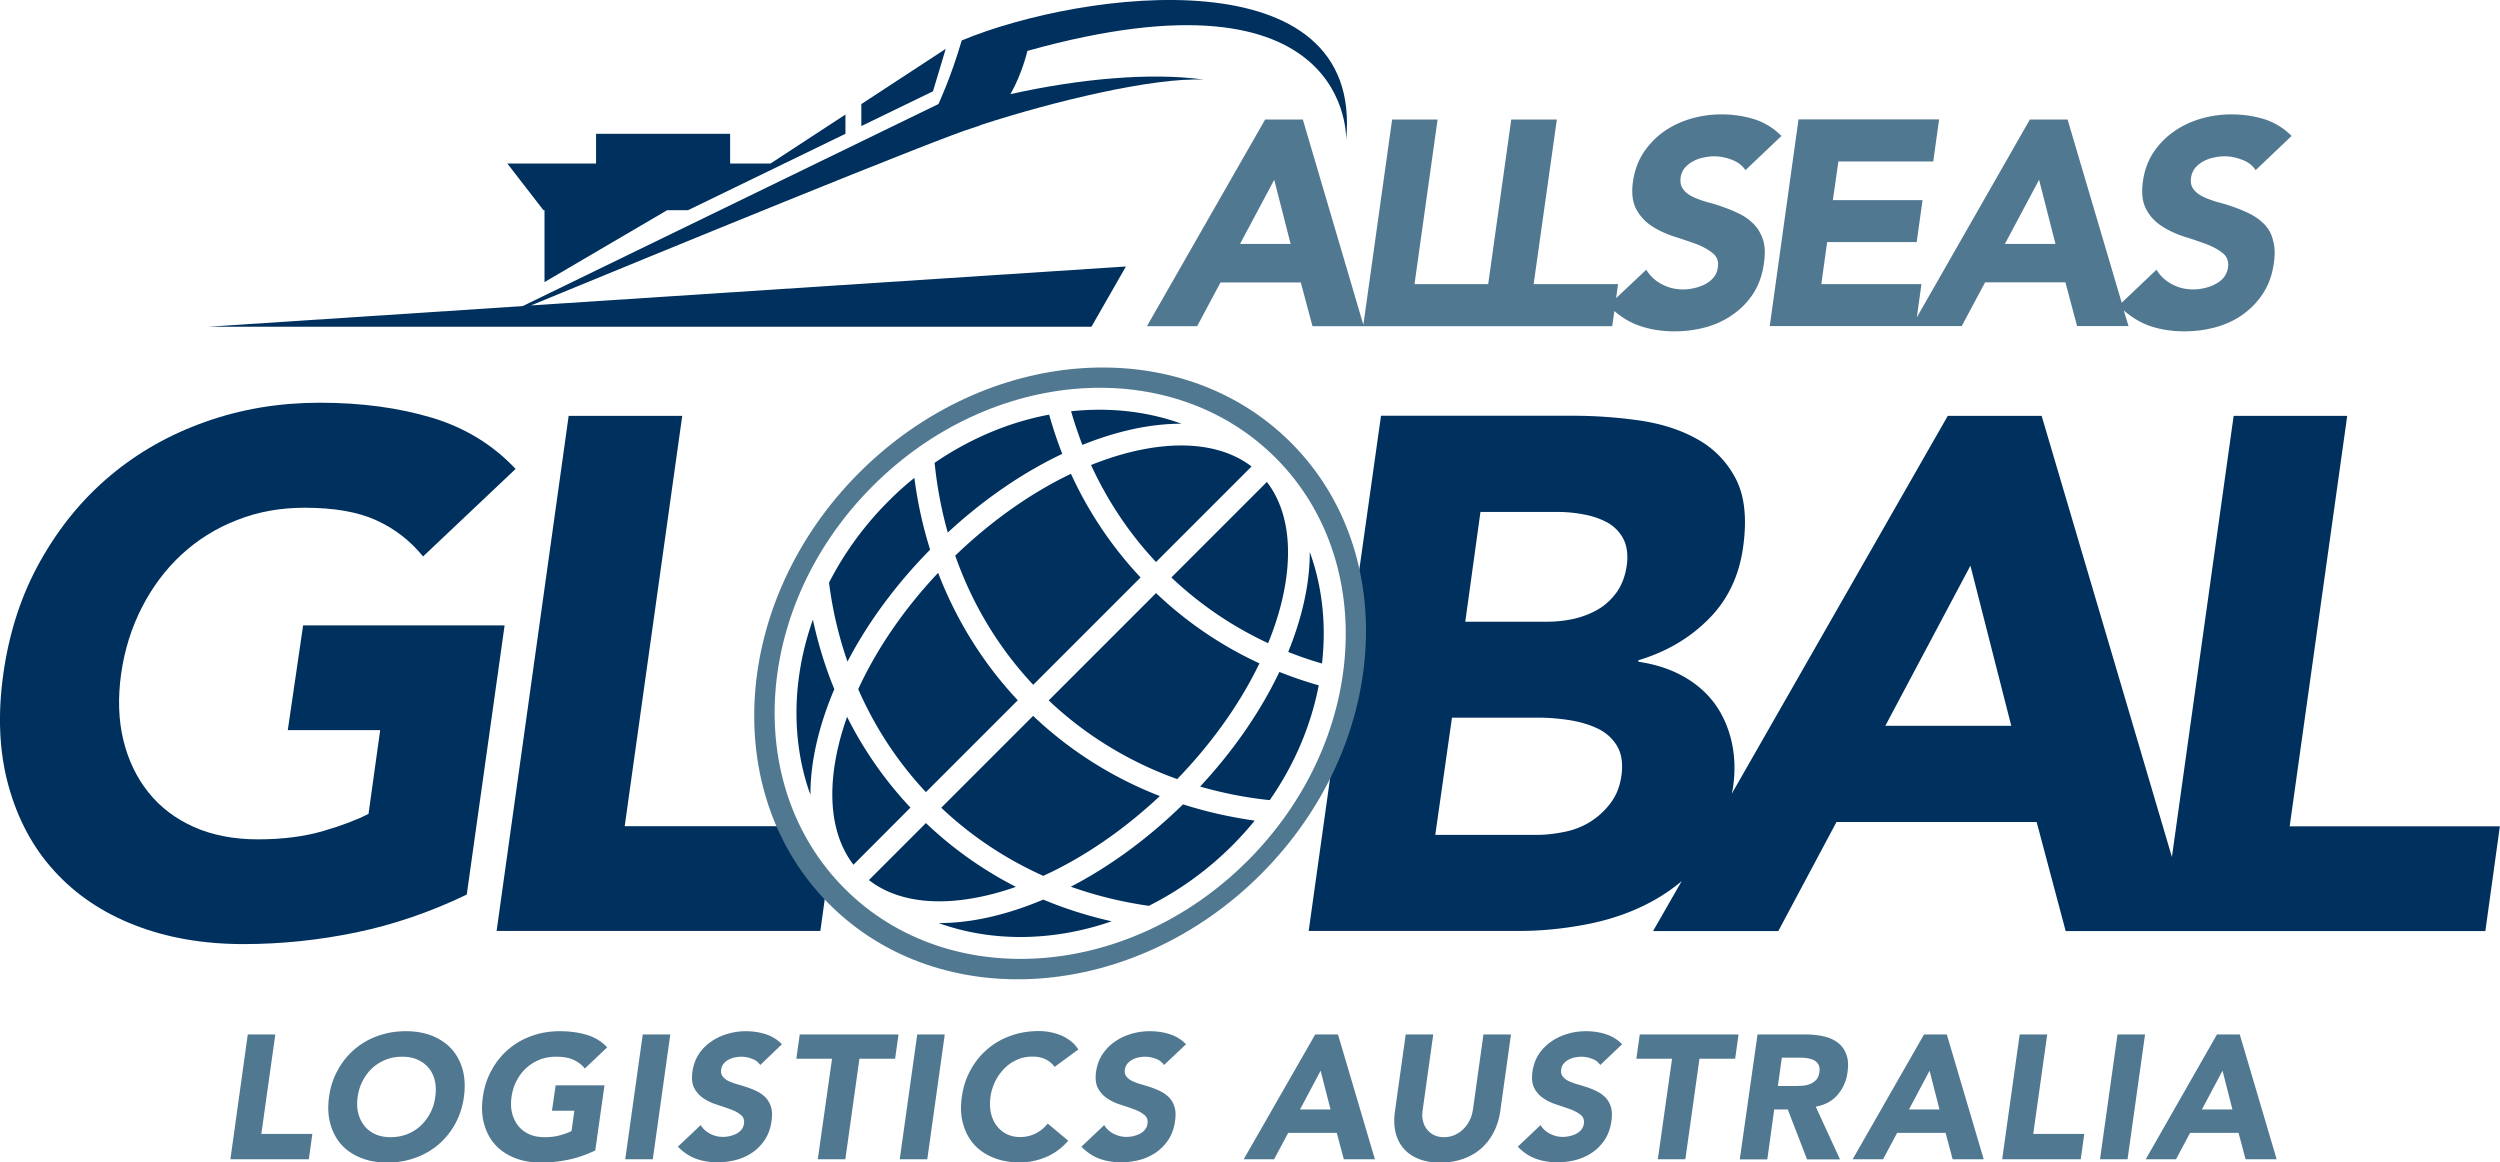
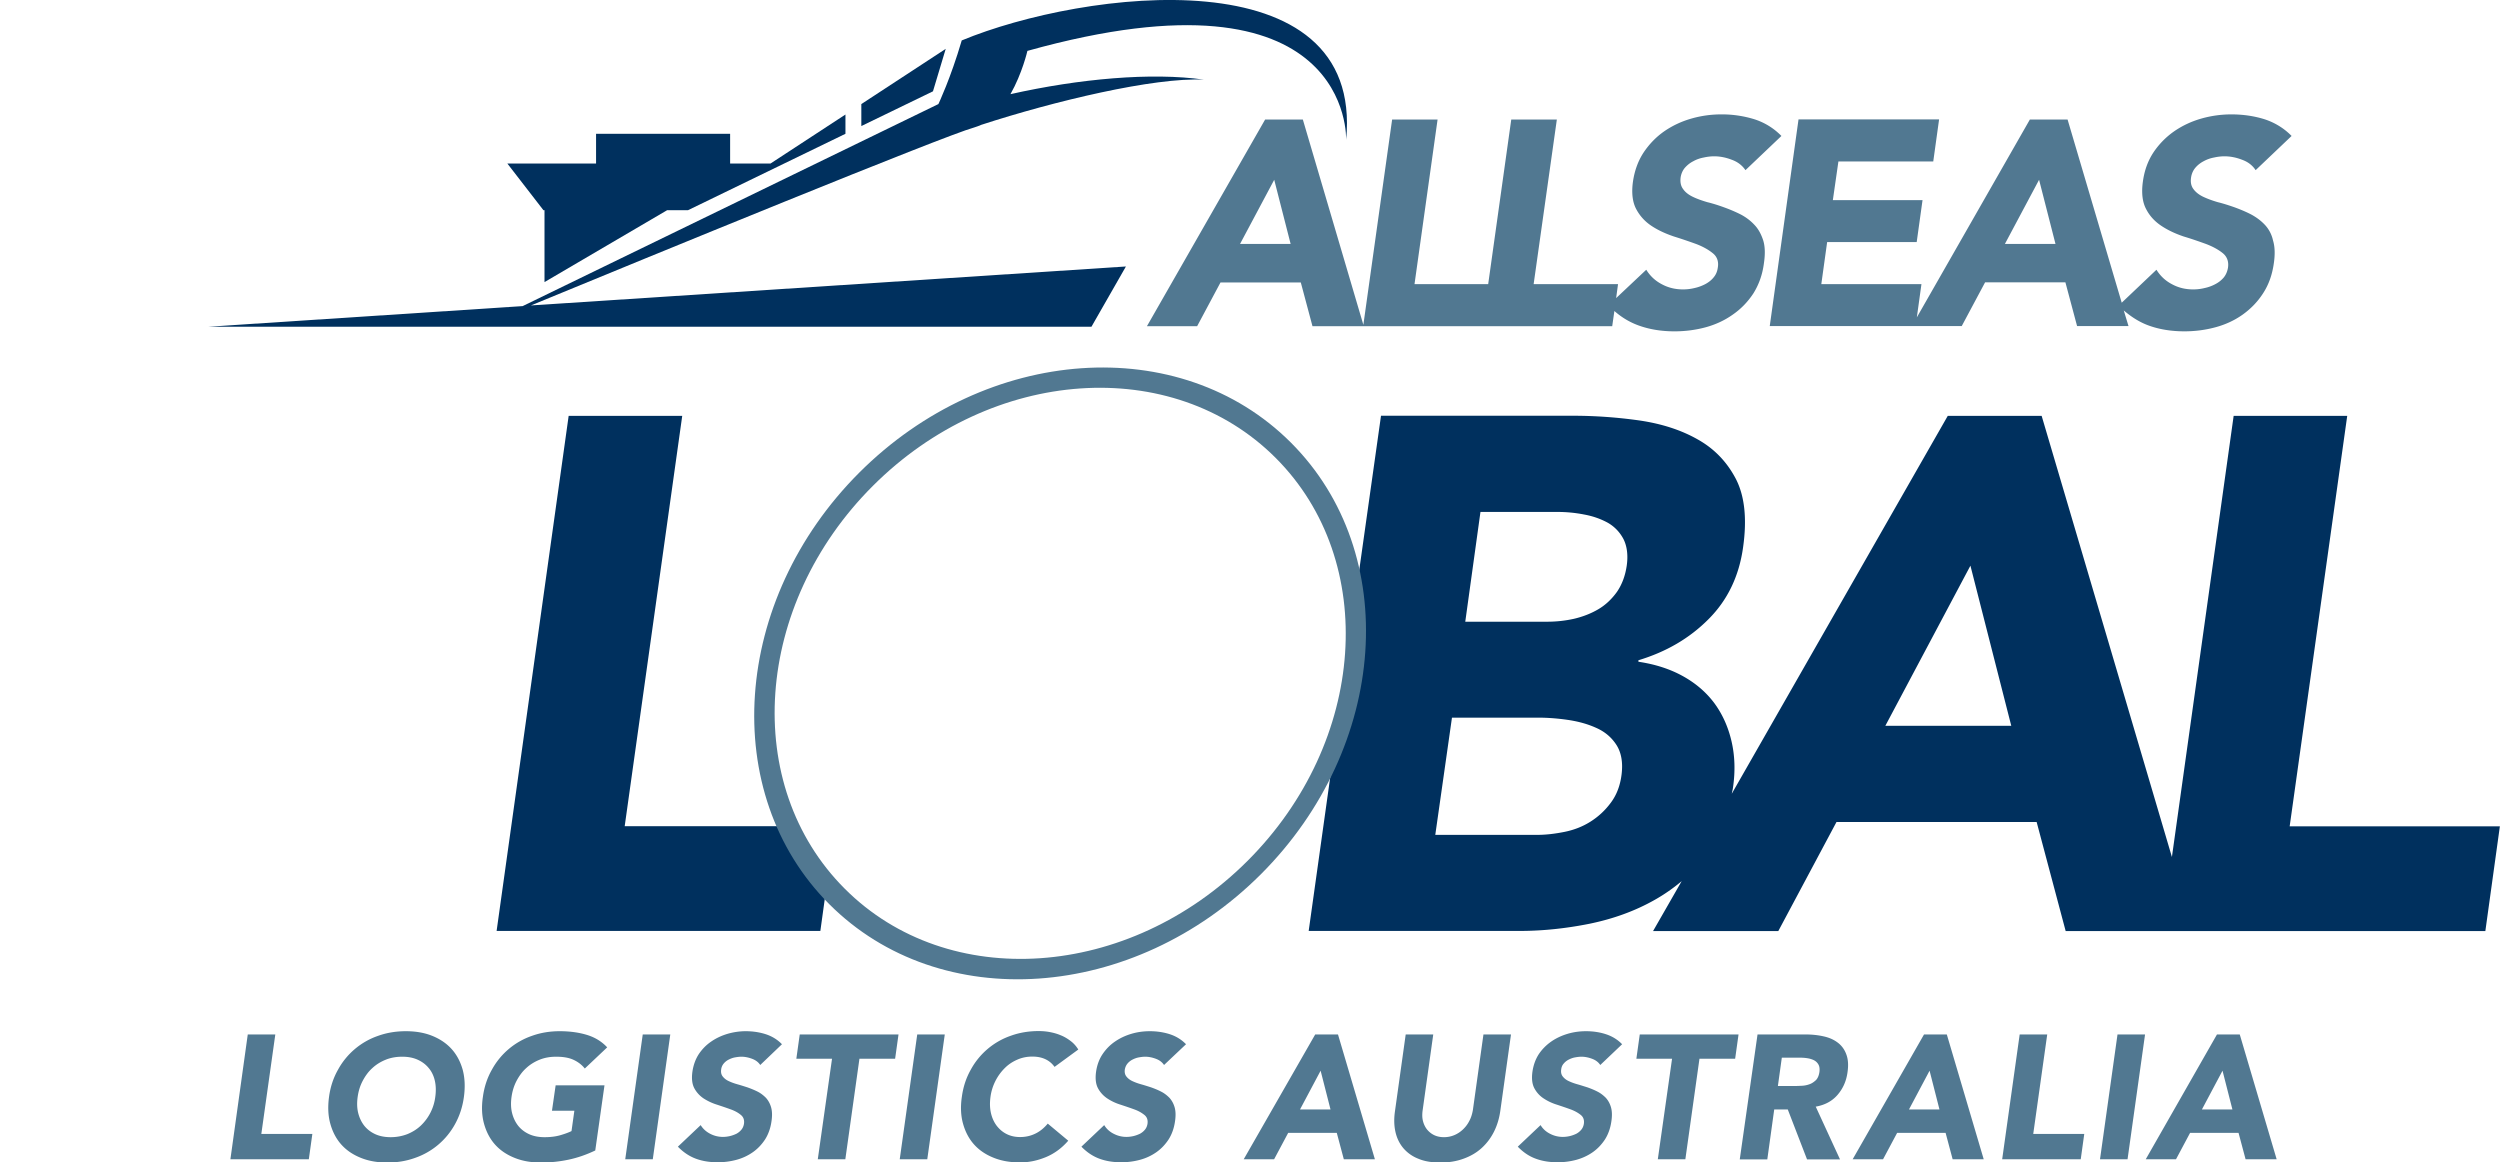
<svg xmlns="http://www.w3.org/2000/svg" version="1.0" width="184.25" height="85.67">
  <path fill="#517891" d="M18.26 76.24h2.03l-1.03 7.33h3.76l-.26 1.87h-5.78l1.28-9.2zM24.25 80.84c.1-.74.32-1.4.66-2a5.344 5.344 0 012.96-2.5c.64-.23 1.32-.34 2.04-.34s1.37.11 1.94.34c.57.23 1.05.55 1.43.97.38.42.65.93.82 1.53.16.6.19 1.27.09 2-.1.74-.32 1.4-.65 2a5.344 5.344 0 01-2.96 2.5c-.64.23-1.32.34-2.03.34-.72 0-1.37-.11-1.94-.34-.58-.23-1.06-.55-1.44-.97-.38-.42-.65-.93-.82-1.53-.17-.6-.2-1.26-.1-2zm2.11 0c-.06.43-.05.83.04 1.19s.24.67.45.94c.21.26.48.47.81.62.33.15.71.22 1.14.22.43 0 .84-.08 1.21-.22.37-.15.7-.35.99-.62a3.526 3.526 0 001.08-2.13c.06-.42.05-.82-.03-1.18s-.23-.68-.45-.94c-.22-.27-.49-.47-.82-.62-.33-.15-.71-.22-1.14-.22-.43 0-.84.07-1.21.22s-.7.35-.99.62c-.29.26-.52.58-.71.94-.19.36-.31.75-.37 1.18zM43.87 84.79c-.65.31-1.31.54-1.98.68-.67.14-1.34.21-2.01.21-.72 0-1.37-.11-1.94-.34-.58-.23-1.06-.55-1.44-.97-.38-.42-.65-.93-.82-1.53-.17-.6-.2-1.27-.09-2 .1-.74.32-1.4.66-2a5.344 5.344 0 012.96-2.5c.64-.23 1.32-.34 2.04-.34.74 0 1.4.09 2 .27.59.18 1.09.48 1.5.92l-1.65 1.56c-.23-.29-.52-.5-.85-.65-.33-.15-.75-.22-1.27-.22-.43 0-.84.07-1.21.22s-.7.35-.99.62c-.29.26-.52.58-.71.94-.19.36-.31.76-.37 1.18-.06.43-.05.83.04 1.19s.24.67.45.94c.21.26.48.47.81.62.33.15.71.22 1.14.22.44 0 .83-.05 1.17-.15.34-.1.61-.2.81-.3l.21-1.5h-1.65l.27-1.87h3.6l-.68 4.8zM47.37 76.24h2.03l-1.29 9.2h-2.03l1.29-9.2zM56.03 78.49c-.14-.21-.34-.36-.61-.46-.27-.1-.53-.15-.78-.15-.15 0-.3.02-.47.05-.17.03-.32.09-.46.16s-.27.17-.37.29c-.1.12-.17.27-.19.44-.03.21.01.38.11.51s.24.25.43.34c.19.09.4.17.65.24.25.07.5.15.75.23.25.09.5.19.74.31s.44.28.62.46c.17.19.3.42.38.7.08.28.09.62.03 1.02-.07.51-.23.96-.47 1.34-.25.38-.55.7-.91.95s-.76.44-1.21.56c-.45.12-.91.18-1.38.18-.6 0-1.14-.09-1.62-.27-.48-.18-.92-.48-1.31-.88l1.68-1.59c.17.28.41.49.7.64.29.15.6.23.94.23.16 0 .33-.02.51-.06.17-.04.33-.1.48-.17.15-.08.27-.18.37-.3.1-.12.16-.26.19-.43.04-.28-.03-.5-.23-.66-.19-.16-.44-.3-.75-.41-.3-.11-.63-.22-.99-.34-.36-.11-.68-.26-.98-.45a2.1 2.1 0 01-.7-.75c-.17-.31-.22-.72-.15-1.23.07-.49.23-.93.47-1.3.25-.37.55-.68.92-.93.36-.25.77-.44 1.21-.57.42-.12.87-.19 1.32-.19.52 0 1.01.07 1.48.22.46.15.86.39 1.2.74l-1.6 1.53zM61.32 78.03h-2.63l.25-1.79h7.28l-.25 1.79h-2.63l-1.04 7.41h-2.03l1.05-7.41zM67.6 76.24h2.03l-1.29 9.2h-2.03l1.29-9.2zM77.72 78.63c-.17-.24-.39-.43-.66-.56-.27-.13-.59-.2-.98-.2-.38 0-.75.07-1.09.22-.35.15-.66.35-.93.62A3.687 3.687 0 0073 80.83c-.06.43-.05.83.03 1.19s.22.67.42.94c.2.26.44.47.74.62.3.15.63.22.99.22.42 0 .8-.09 1.14-.26.35-.17.64-.42.9-.73l1.51 1.26c-.47.54-1.02.95-1.65 1.21-.63.26-1.26.39-1.9.39-.72 0-1.37-.11-1.94-.34-.58-.23-1.06-.55-1.44-.97-.38-.42-.65-.93-.82-1.53-.17-.6-.2-1.27-.09-2 .1-.74.32-1.4.66-2a5.344 5.344 0 012.96-2.5c.64-.23 1.32-.34 2.04-.34.26 0 .53.02.8.07s.54.12.8.23c.26.1.5.24.74.42.23.17.42.38.58.64l-1.75 1.28zM85.79 78.49c-.14-.21-.34-.36-.61-.46-.27-.1-.53-.15-.78-.15-.15 0-.3.02-.47.05-.17.03-.32.09-.46.16s-.27.17-.37.29c-.1.12-.17.27-.2.44-.03.21.01.38.11.51s.24.25.43.34c.19.09.4.17.65.24.25.07.5.15.75.23.25.09.5.19.73.31.24.12.44.28.62.46.17.19.3.42.38.7.08.28.09.62.03 1.02-.07.51-.23.96-.47 1.34-.25.38-.55.7-.91.95s-.76.44-1.21.56c-.45.12-.91.18-1.38.18-.6 0-1.14-.09-1.62-.27-.48-.18-.92-.48-1.31-.88l1.68-1.59c.17.28.4.49.7.64.29.15.6.23.94.23.16 0 .33-.02.51-.06.17-.04.33-.1.48-.17.15-.08.27-.18.37-.3.1-.12.16-.26.19-.43.04-.28-.03-.5-.23-.66-.2-.16-.44-.3-.75-.41-.3-.11-.63-.22-.99-.34-.36-.11-.68-.26-.97-.45a2.1 2.1 0 01-.7-.75c-.17-.31-.22-.72-.15-1.23.07-.49.23-.93.48-1.3.25-.37.55-.68.92-.93.36-.25.77-.44 1.21-.57.44-.13.89-.19 1.34-.19.52 0 1.01.07 1.48.22.46.15.86.39 1.2.74l-1.62 1.53zM96.93 76.24h1.68l2.72 9.2h-2.29l-.52-1.95h-3.58l-1.04 1.95h-2.24l5.27-9.2zm.4 2.67l-1.52 2.86h2.25l-.73-2.86zM110.57 81.89c-.08.55-.23 1.05-.46 1.51-.23.46-.53.86-.9 1.2-.37.34-.81.6-1.33.79-.51.19-1.08.29-1.72.29-.64 0-1.19-.09-1.65-.29a2.76 2.76 0 01-1.1-.79c-.28-.34-.47-.74-.57-1.2-.1-.46-.11-.96-.03-1.51l.79-5.65h2.03l-.78 5.58c-.04.29-.04.55.02.79s.16.45.3.63c.15.18.32.32.53.42.21.1.45.15.72.15.27 0 .52-.05.76-.15.24-.1.45-.24.64-.42s.35-.39.47-.63c.13-.24.21-.51.26-.79l.78-5.58h2.03l-.79 5.65zM117.94 78.49c-.14-.21-.34-.36-.61-.46-.27-.1-.53-.15-.78-.15-.15 0-.3.02-.47.05-.17.03-.32.09-.46.16s-.27.17-.37.29c-.11.12-.17.27-.19.44-.03.21.01.38.11.51s.24.25.43.34c.19.09.4.17.65.24.25.07.49.15.75.23.25.09.5.19.73.31.24.12.44.28.62.46.17.19.3.42.38.7.08.28.09.62.03 1.02-.07.51-.23.96-.47 1.34-.25.38-.55.7-.91.95s-.77.44-1.21.56c-.45.12-.91.18-1.38.18-.6 0-1.14-.09-1.62-.27-.49-.18-.92-.48-1.31-.88l1.68-1.59c.17.28.4.49.7.64.29.15.6.23.94.23.16 0 .33-.02.51-.06.17-.04.33-.1.48-.17.15-.08.27-.18.37-.3.1-.12.16-.26.19-.43.04-.28-.03-.5-.23-.66-.2-.16-.45-.3-.75-.41-.3-.11-.63-.22-.99-.34-.36-.11-.68-.26-.97-.45-.3-.19-.53-.44-.7-.75-.17-.31-.22-.72-.15-1.23.07-.49.23-.93.47-1.3.25-.37.56-.68.92-.93s.77-.44 1.21-.57c.44-.13.89-.19 1.34-.19.52 0 1.01.07 1.47.22.46.15.86.39 1.2.74l-1.61 1.53zM123.23 78.03h-2.63l.25-1.79h7.28l-.25 1.79h-2.63l-1.04 7.41h-2.03l1.05-7.41zM129.53 76.24h3.56c.47 0 .91.05 1.31.14.41.09.75.24 1.04.46.28.21.5.5.63.86.14.36.17.81.09 1.34-.09.65-.34 1.2-.74 1.66-.4.46-.93.74-1.6.86l1.79 3.89h-2.43l-1.42-3.68h-1l-.51 3.68h-2.03l1.31-9.21zm1.5 3.8h1.2c.18 0 .37-.01.58-.02.2-.01.39-.05.57-.12.17-.06.32-.17.46-.3.13-.14.21-.33.25-.58.03-.23.01-.42-.07-.56a.783.783 0 00-.33-.32c-.14-.07-.3-.12-.49-.15s-.37-.04-.55-.04h-1.33l-.29 2.09zM141.8 76.24h1.68l2.72 9.2h-2.29l-.52-1.95h-3.57l-1.04 1.95h-2.24l5.26-9.2zm.41 2.67l-1.52 2.86h2.25l-.73-2.86zM148.85 76.24h2.03l-1.03 7.33h3.76l-.26 1.87h-5.79l1.29-9.2zM156.06 76.24h2.03l-1.29 9.2h-2.03l1.29-9.2zM163.39 76.24h1.68l2.72 9.2h-2.29l-.52-1.95h-3.57l-1.04 1.95h-2.23l5.25-9.2zm.41 2.67l-1.52 2.86h2.25l-.73-2.86z" />
-   <path fill="#00305E" d="M22.34 46.09l-1.13 7.72h6.81l-.86 6.17c-.82.43-1.93.85-3.32 1.26-1.39.41-3.01.62-4.83.62-1.79 0-3.36-.31-4.72-.91-1.36-.61-2.48-1.46-3.35-2.55-.87-1.09-1.49-2.37-1.85-3.86-.36-1.48-.41-3.12-.16-4.9.25-1.75.76-3.38 1.53-4.88s1.74-2.8 2.92-3.89c1.18-1.09 2.54-1.94 4.08-2.54 1.53-.61 3.2-.91 4.99-.91 2.15 0 3.9.3 5.25.91 1.36.61 2.52 1.5 3.48 2.68L38 34.56c-1.68-1.79-3.75-3.05-6.19-3.78-2.45-.73-5.19-1.1-8.23-1.1-2.97 0-5.77.46-8.42 1.4-2.64.93-4.99 2.26-7.05 3.99-2.06 1.73-3.77 3.83-5.15 6.3C1.58 43.83.68 46.59.25 49.63c-.43 3.03-.31 5.79.37 8.26.68 2.47 1.8 4.57 3.38 6.3 1.57 1.73 3.55 3.07 5.92 3.99 2.37.93 5.05 1.4 8.02 1.4 2.79 0 5.56-.29 8.31-.86 2.75-.57 5.47-1.5 8.15-2.79l2.79-19.84H22.34z" />
  <path fill="#517891" d="M129.3 16.57c-.29-.31-.62-.56-1.02-.77-.4-.2-.8-.37-1.22-.52-.41-.15-.82-.28-1.23-.38-.41-.12-.77-.25-1.08-.4-.31-.15-.55-.34-.7-.56-.17-.22-.23-.5-.19-.85.04-.28.15-.53.32-.73.18-.2.38-.36.62-.48.23-.13.49-.22.76-.27.27-.06.53-.09.77-.09.42 0 .85.08 1.29.25.45.16.78.42 1.02.77l2.65-2.52a4.84 4.84 0 00-1.99-1.23 8.09 8.09 0 00-2.44-.36c-.74 0-1.48.1-2.21.31s-1.39.52-2 .94c-.6.42-1.1.94-1.51 1.55-.41.62-.67 1.34-.79 2.15-.12.85-.03 1.54.25 2.05.28.52.67.93 1.15 1.24.49.32 1.03.56 1.62.76.58.18 1.13.37 1.63.55.5.19.91.42 1.23.68.33.26.45.63.37 1.08-.04.28-.14.51-.31.71-.16.2-.37.36-.61.49-.25.13-.52.23-.8.29-.29.07-.56.1-.84.1-.56 0-1.08-.12-1.56-.38-.48-.25-.86-.6-1.15-1.07l-2.22 2.09.14-1.03h-6.22l1.71-12.13h-3.36l-1.7 12.13h-5.43l1.7-12.13h-3.35l-2.12 15.13-4.46-15.13h-2.78l-8.71 15.23h3.7l1.72-3.22h5.92l.86 3.22H118.82l.16-1.12c.53.47 1.12.82 1.74 1.05.81.3 1.7.45 2.69.45.79 0 1.56-.1 2.3-.3.73-.2 1.4-.51 1.99-.93.61-.42 1.11-.94 1.52-1.56.4-.64.67-1.37.78-2.22.1-.67.09-1.23-.05-1.69-.15-.46-.36-.85-.65-1.15zm-37.91 1.41l2.52-4.73 1.21 4.73h-3.73zM166.92 16.57c-.29-.31-.63-.56-1.02-.77-.39-.2-.8-.37-1.21-.52-.43-.15-.83-.28-1.24-.38-.41-.12-.76-.25-1.08-.4-.31-.15-.55-.34-.71-.56-.17-.22-.23-.5-.18-.85.04-.28.15-.53.32-.73.17-.2.38-.36.61-.48.24-.13.49-.22.76-.27.27-.06.53-.09.77-.09.42 0 .85.08 1.29.25.45.16.78.42 1.01.77l2.65-2.52c-.56-.57-1.23-.98-1.99-1.23-.77-.24-1.58-.36-2.45-.36-.74 0-1.48.1-2.22.31-.73.21-1.39.52-2 .94-.6.42-1.11.94-1.52 1.55-.41.62-.67 1.34-.78 2.15-.12.85-.03 1.54.25 2.05.27.52.67.93 1.15 1.24.49.32 1.02.56 1.61.76.6.18 1.14.37 1.64.55.5.19.92.42 1.24.68.32.26.45.63.38 1.08-.05.28-.15.51-.31.71-.17.2-.37.36-.62.49-.24.13-.51.23-.8.29-.28.07-.56.1-.83.1-.57 0-1.08-.12-1.56-.38-.48-.25-.86-.6-1.15-1.07l-2.56 2.43-3.99-13.5h-2.78l-8.33 14.58.34-2.45h-7.38l.43-3.1h6.6l.43-3.09h-6.61l.41-2.85h6.99l.43-3.1h-10.36l-2.12 15.23h14.15l1.72-3.22h5.92l.86 3.22h3.79l-.35-1.15c.55.47 1.14.85 1.78 1.09.8.3 1.7.45 2.69.45.79 0 1.55-.1 2.29-.3.74-.2 1.41-.51 2-.93.59-.42 1.1-.94 1.5-1.56.42-.64.68-1.37.8-2.22.1-.67.08-1.23-.06-1.69-.1-.46-.32-.85-.6-1.15zm-19.16 1.41l2.52-4.73 1.21 4.73h-3.73z" />
  <path fill="#00305E" d="M40.13 15.49v5.3l9.04-5.3h1.54l11.6-5.63V8.44l-5.52 3.61h-2.98V9.86h-9.88v2.19h-6.54l2.66 3.44zM69.7 3.6l-6.22 4.07v1.62l5.28-2.56z" />
  <path fill="#00305E" d="M70.88 2.98c-.82 2.8-1.72 4.69-1.72 4.69L38.52 22.56l-23.17 1.52h65.09l2.54-4.44-43.85 2.87c8.59-3.54 30.42-12.5 32.68-13.12.17-.05.35-.12.51-.19 5.34-1.74 12.72-3.51 16.41-3.33-3.87-.55-9.18-.07-14.26 1.07.87-1.53 1.25-3.19 1.25-3.19 24.02-6.71 23.49 6.56 23.49 6.56C100.55-3.36 79.85-.74 70.88 2.98z" />
  <g fill="#00305E">
-     <path d="M94.39 44.63c.98-3.8.61-6.99-1.02-9.11l-7.04 7.04c2.14 2.02 4.54 3.64 7.13 4.84.38-.92.69-1.85.93-2.77zM92.82 48.89a28.165 28.165 0 01-7.62-5.18l-7.91 7.91c2.77 2.62 5.99 4.55 9.47 5.8 2.57-2.66 4.64-5.58 6.06-8.53zM78.94 30.31c.24.84.52 1.66.83 2.48 2.56-1.03 5.05-1.57 7.31-1.56-2.54-.92-5.32-1.22-8.14-.92zM83.13 33.37c-.9.23-1.81.54-2.72.9 1.19 2.59 2.78 5.01 4.79 7.15l7.04-7.04c-2.12-1.62-5.31-1.99-9.11-1.01zM85.48 58.67c-3.42-1.33-6.59-3.3-9.34-5.91l-6.77 6.77c2.24 2.12 4.78 3.79 7.52 5.02 2.96-1.35 5.9-3.36 8.59-5.88zM84.06 42.56a28.466 28.466 0 01-5.13-7.64c-2.95 1.41-5.87 3.47-8.53 6.03 1.23 3.5 3.14 6.74 5.75 9.52l7.91-7.91zM68.88 34.11c.18 1.75.5 3.47.97 5.14 2.69-2.49 5.59-4.45 8.44-5.8-.37-.94-.69-1.91-.97-2.89-2.9.54-5.79 1.74-8.44 3.55zM68.24 58.38l6.77-6.77c-2.6-2.77-4.55-5.96-5.87-9.39-2.53 2.68-4.53 5.62-5.89 8.57 1.21 2.76 2.87 5.33 4.99 7.59zM62.46 48.76c1.47-2.82 3.52-5.64 6.09-8.25-.54-1.72-.93-3.49-1.16-5.29-.66.53-1.31 1.11-1.92 1.73a23.861 23.861 0 00-4.37 5.99c.25 2 .71 3.95 1.36 5.82zM59.73 58.58c-.01-2.4.6-5.06 1.76-7.79-.68-1.65-1.2-3.36-1.58-5.12-1.54 4.35-1.62 8.93-.18 12.91zM96.53 40.68c.01 2.27-.54 4.79-1.59 7.37.82.32 1.65.61 2.49.85.33-2.84.03-5.66-.9-8.22zM87.19 59.28c-2.62 2.56-5.45 4.61-8.27 6.07 1.85.66 3.78 1.13 5.75 1.41 2.19-1.1 4.28-2.58 6.15-4.45.59-.59 1.14-1.2 1.65-1.83-1.81-.26-3.57-.65-5.28-1.2zM97.19 50.51c-.98-.28-1.95-.61-2.9-.99-1.36 2.86-3.33 5.75-5.84 8.45 1.67.48 3.38.82 5.13 1 1.84-2.64 3.05-5.54 3.61-8.46zM67.1 59.52a28.18 28.18 0 01-4.67-6.69c-.21.6-.4 1.2-.55 1.79-.98 3.8-.61 6.99 1.02 9.11l4.2-4.21zM81.93 67.9c-1.73-.39-3.42-.92-5.04-1.6-2.7 1.14-5.34 1.74-7.71 1.73 3.93 1.42 8.45 1.36 12.75-.13zM73.14 65.89c.57-.15 1.15-.32 1.73-.53a28.274 28.274 0 01-6.63-4.7l-4.2 4.2c2.1 1.64 5.3 2.01 9.1 1.03z" />
-   </g>
+     </g>
  <path fill="#00305E" d="M58.16 60.89H46.04l4.24-30.24h-8.37L36.6 68.61h23.86l.48-3.47c-1.13-1.3-2.07-2.72-2.78-4.25zM168.75 60.89l4.24-30.24h-8.37l-4.55 32.51-9.6-32.51h-6.92L127.63 58.5c.03-.15.07-.29.09-.45.18-1.22.14-2.36-.11-3.43-.25-1.07-.68-2.01-1.28-2.82-.61-.81-1.39-1.47-2.34-1.99s-2.03-.86-3.24-1.04v-.11c2.03-.61 3.76-1.61 5.17-3.03 1.41-1.41 2.26-3.19 2.55-5.33.29-2.07.11-3.74-.53-4.99-.65-1.25-1.58-2.23-2.81-2.92-1.23-.7-2.66-1.16-4.29-1.4-1.62-.23-3.26-.35-4.91-.35h-14.15L99.7 45.39c.17 2.83-.23 5.75-1.2 8.59l-2.05 14.63H112c1.68 0 3.4-.18 5.15-.53 1.75-.36 3.36-.94 4.82-1.77.71-.4 1.36-.86 1.97-1.37l-2.11 3.68h9.23l4.29-8.04h14.75l2.14 8.04h30.93l1.07-7.72h-15.49zm-49.24-3.81c-.1.82-.37 1.52-.8 2.09a5.48 5.48 0 01-1.5 1.39c-.57.36-1.21.61-1.91.75s-1.37.22-2.01.22h-7.51l1.23-8.64h6.33c.68 0 1.4.05 2.17.16s1.48.3 2.12.59c.64.28 1.14.7 1.5 1.26.36.56.49 1.29.38 2.18zm.38-15.39c-.11.75-.35 1.39-.72 1.93-.38.53-.84.97-1.39 1.29-.55.32-1.15.55-1.8.7-.64.14-1.29.21-1.93.21h-6.06l1.12-8.09h5.68c.64 0 1.3.06 1.96.19.66.12 1.24.33 1.75.61.5.29.88.69 1.15 1.2.26.52.35 1.18.24 1.96zm19.06 11.8l6.27-11.8 3.01 11.8h-9.28z" />
  <path fill="#517891" d="M95.14 32.62c-8.17-8.17-22.41-7.18-31.81 2.21-9.39 9.39-10.38 23.63-2.21 31.81 8.17 8.17 22.41 7.18 31.81-2.21 9.39-9.4 10.38-23.64 2.21-31.81zm-3.19 30.82c-8.77 8.77-22.07 9.69-29.69 2.06-7.63-7.63-6.71-20.92 2.07-29.69 8.77-8.77 22.07-9.69 29.69-2.06 7.62 7.63 6.7 20.92-2.07 29.69z" />
</svg>